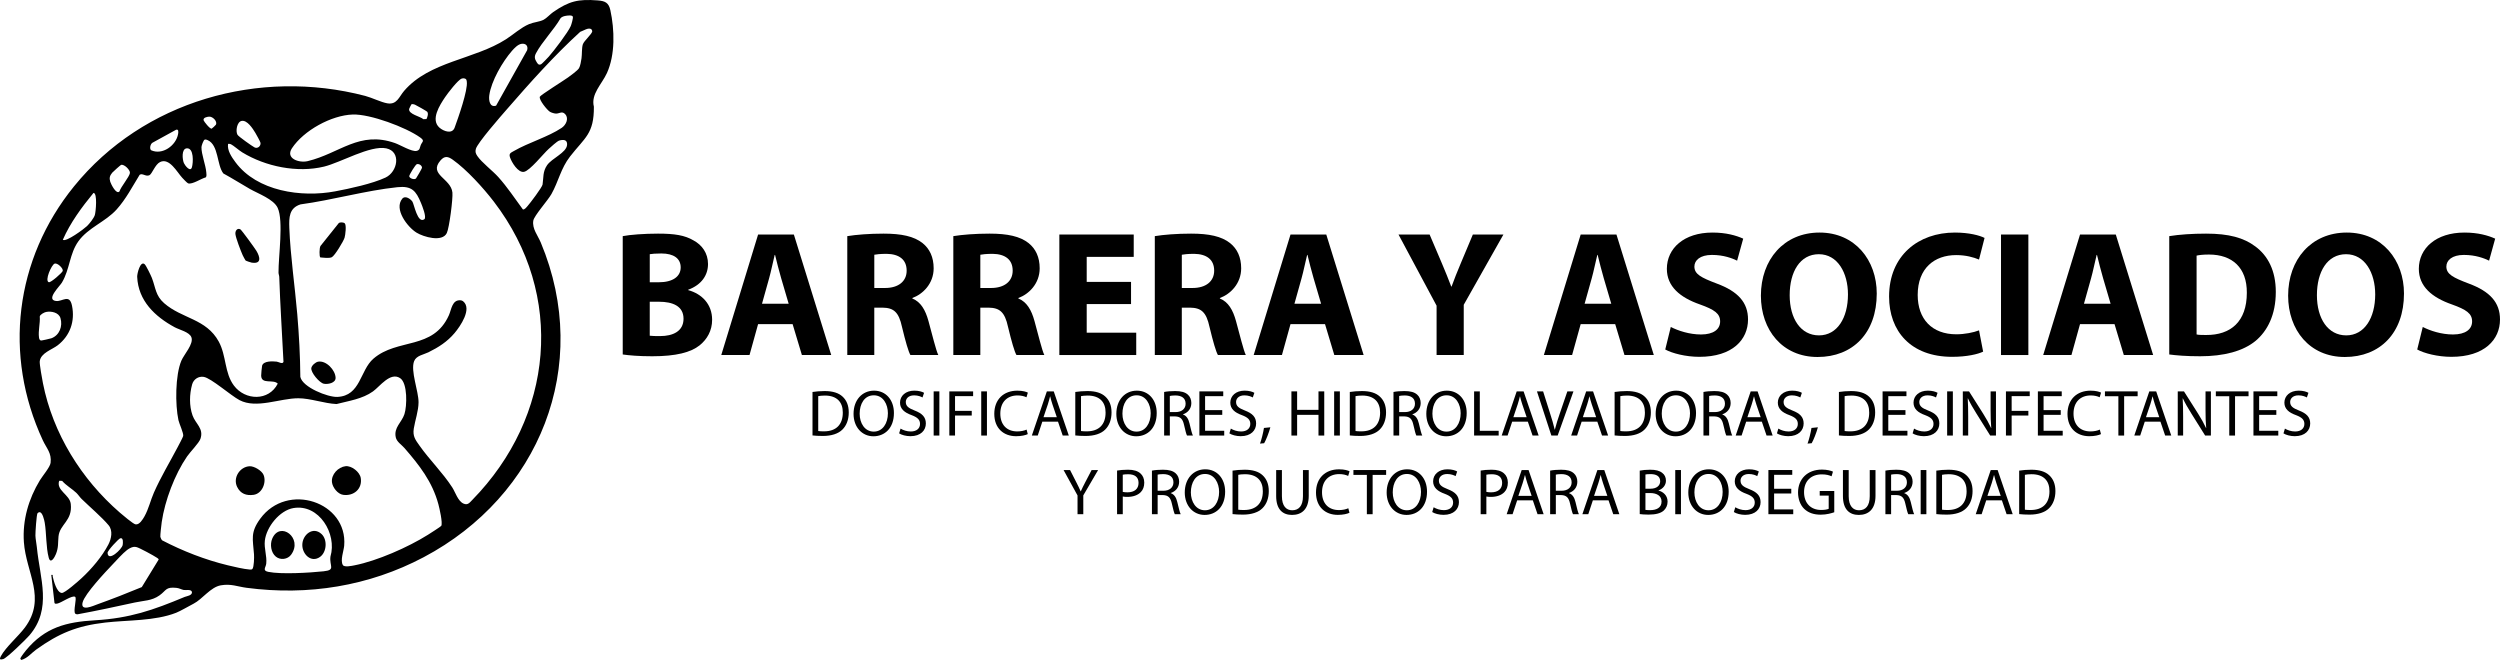
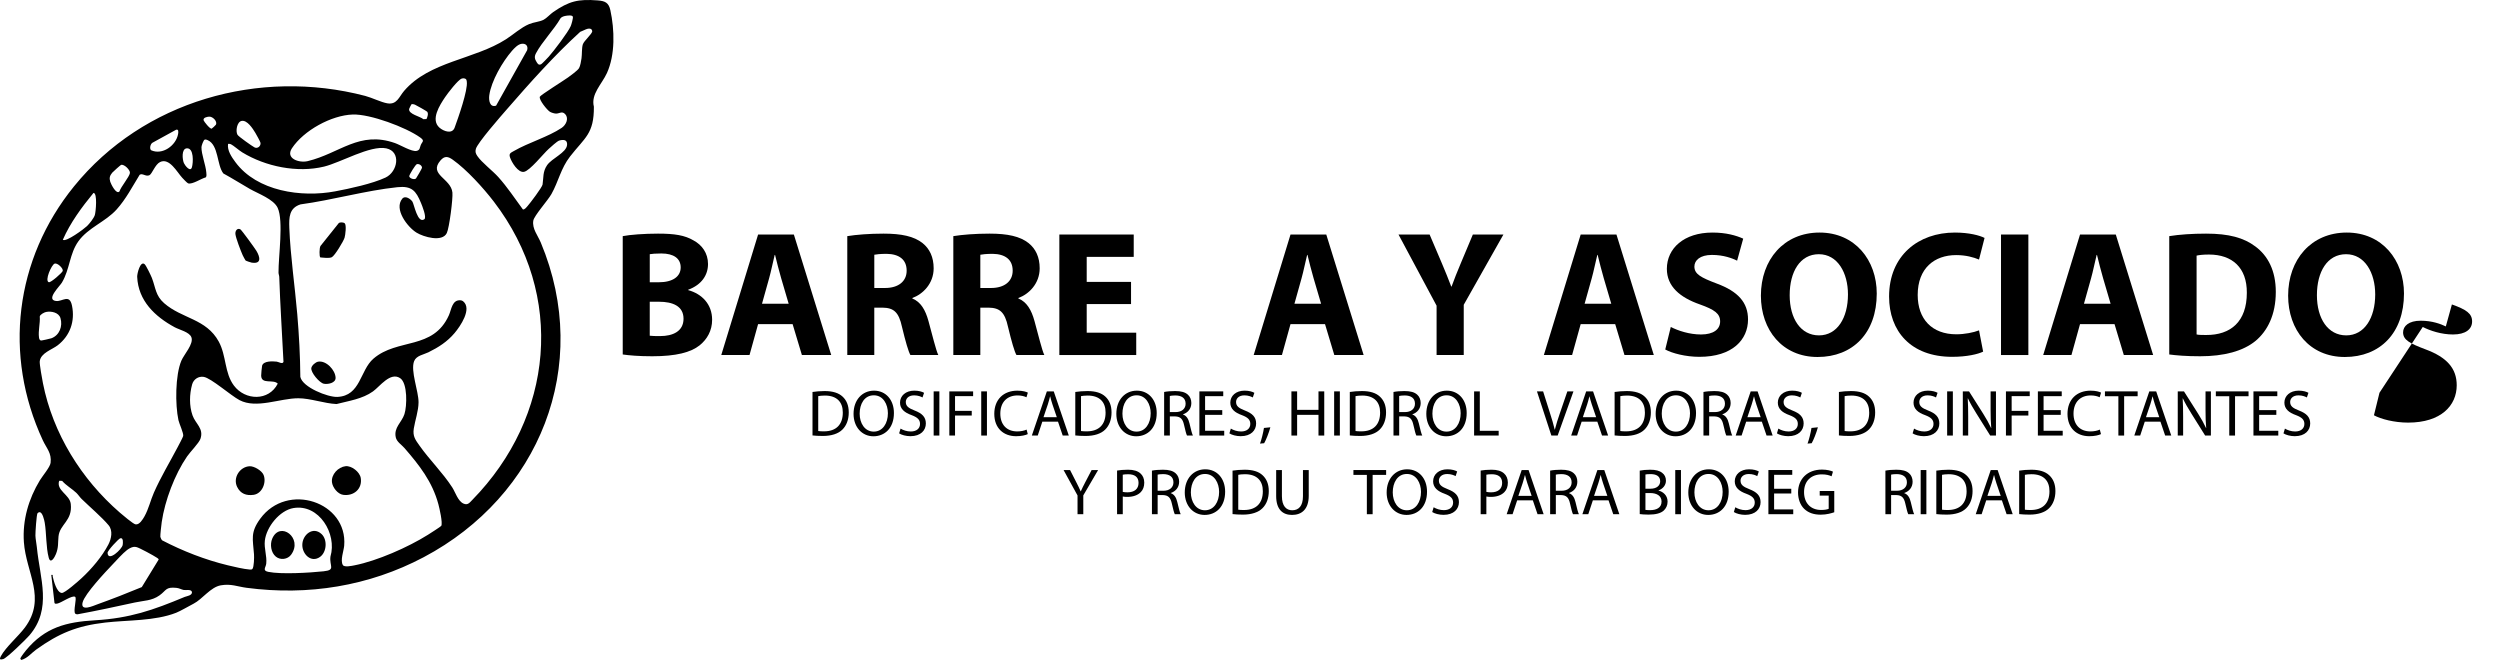
<svg xmlns="http://www.w3.org/2000/svg" id="Capa_2" viewBox="0 0 1783.31 470.77">
  <g id="Capa_1-2">
    <path d="M53.7,437.74c-1.69-1.76,1.33-10.99-.1-12-2.03-1.42-9.97,4.34-12.77,4.82-.7.12-1.49.31-1.96-.39l-2.29-20.07c1.54-.25.83.37,1.04,1.25.72,3,2.75,11.23,6.44,11.62,2.11.22,12.02-8.59,14.14-10.55,7.1-6.56,14.69-15.47,19.14-24.07,2.1-4.06,3.31-9.86.12-13.69-4.71-5.66-13.67-13.31-19.28-18.79-1.3-1.28-2.34-2.99-3.83-4.4-3.06-2.87-7.22-5.2-10.05-8.47l-2.09-.04c-2.28,6.95,7.51,9.79,8.27,16.49,1.38,12.08-7.87,14.43-8.74,23.15-.48,4.78.11,7.7-1.82,12.58-.92,2.32-3.84,7.53-5.16,2.61-2.01-7.5-1.56-17.27-2.85-24.92-.31-1.86-1.61-7.74-3.79-7.52-.54.08-1.03.32-1.36.75-.71.91-1.56,13.86-1.49,15.98.08,2.49.78,5.69,1.02,8.24,2.14,22.4,11.11,43.85-5.39,62.99-2.41,2.79-16.08,16.16-18.65,16.85s-2.72-.08-1.61-2.13c3.48-6.46,12.53-14.22,17.13-20.42,15.57-20.99.79-39.09-.73-60.9-1.09-15.67,3.36-30.87,11.41-44.12,1.83-3.01,7.27-9.41,7.64-12.42.85-7.03-2.82-10.25-5.54-16.09C2.26,253.2,10.65,184.88,52.79,132.95c49.44-60.94,132.13-84.31,207.69-64.55,4.8,1.26,11.35,4.54,15.79,5.3,6.9,1.18,8.37-4.65,11.99-8.86,18.16-21.15,50.07-22.31,72.72-36.86,5.28-3.39,10.48-8.25,16.47-10.8,3.17-1.35,7.39-1.58,10.31-3.07,2.09-1.06,4.74-4.05,6.85-5.5,11.31-7.77,17.71-9.41,31.82-8.31,5.17.41,7.78,1.57,8.96,6.99,3.03,13.94,3.52,31.68-2.43,44.77-3.6,7.93-11.62,15.1-9.33,24.05.14,19.42-6.45,21.99-16.99,35.51-6.6,8.47-8.26,17.85-13.3,26.82-2.53,4.5-12.36,15.43-12.93,18.96-.93,5.75,3.22,10.53,5.36,15.66,36.78,87.99-1.14,180.85-83.61,224.44-39.02,20.62-82.45,27.6-126.3,21.79-6.59-.87-11.03-3.04-18.35-1.77s-13.18,9.9-19.35,13.06c-3.44,1.76-9.39,5.29-12.52,6.52-15.33,6-34.39,5.11-50.64,6.99-20.05,2.32-33.01,7.64-49.17,19.26-3.63,2.61-6.04,6.07-10.58,7.41-.62-.57-1-.64-.53-1.55.63-1.22,2.91-4.21,3.88-5.38,13.59-16.3,28.55-20.15,49.16-21.37,24.86-1.48,41.21-7.15,64.05-16.69,1.23-.51,5.54-.99,5.07-3.53-.39-2.08-4.36-1.11-5.81-1.39-1.7-.32-3.14-1.29-5.18-1.51-7.9-.82-7.07,1.76-12.12,5.36-5.54,3.95-11.33,3.7-17.57,5.07-13.63,2.98-27.17,5.91-40.91,8.43-.51.03-1.22-.11-1.57-.48ZM403.92,11.24c-1.35.19-3.06.64-3.99,1.66-4.76,8.29-13.26,16.88-17.6,25.09-1.27,2.4-.99,4.06.51,6.38.83,1.28,1.43,2.26,3.18,1.44.58-.27,4.67-4.55,5.42-5.39,3.55-4,13.8-17.39,15.7-21.85.5-1.18,1.79-5.66,1.49-6.62-.42-1.35-3.6-.87-4.72-.71ZM421.93,21c-1.92-1.86-6.01,1.1-8.06,1.71-18.4,16.76-35.89,36.34-52.29,55.22-4.07,4.68-20.96,23.92-22.14,28.27-.58,2.13-.1,3.36,1.08,5.12,2.99,4.46,10.9,10.5,14.9,14.94,6.49,7.2,11.82,15.34,17.56,23.11,1.16.36,2.53-1.49,3.26-2.3,1.85-2.03,10.5-13.52,10.79-15.44.75-4.97.03-9.11,3.2-13.77,3.4-4.99,13.85-8.88,14.29-14.56.28-3.7-2.59-3.94-5.64-3.03-1.44.43-6.02,4.62-7.45,5.92-3.97,3.58-13.36,15.53-17.61,16.37s-8.85-6.82-10.02-10.33c-.95-2.83.6-3.27,2.86-4.57,10.26-5.94,24.23-9.94,33.98-16.44,3.01-2.01,5.34-6.55,2.63-9.68-2.29-2.65-4.2-.46-6.65-.52-1.21-.03-3.33-.67-4.38-1.32-1.94-1.2-7.89-8.48-7.17-10.69.38-1.16,17.62-11.92,20.18-13.81,1.89-1.39,6.72-4.83,7.8-6.61.89-1.48,1.5-5.15,1.76-6.98.42-2.9.11-7.21.91-9.88s6.77-7.52,6.74-9.52c-.1-.41-.21-.93-.51-1.23ZM372.01,31.26c-2.55.35-5.18,3.14-6.83,5.03-6.71,7.71-14.77,21.51-16.16,31.67-.49,3.56.32,8.9,4.85,7.41l22.16-39.57c.83-3.02-.9-4.98-4.01-4.55ZM332.38,56.47c-.69-.69-2.09-.7-2.98-.43-2.69.82-10.09,10.56-11.93,13.3-3.8,5.65-10.49,15.99-4.01,21.71,2.96,2.61,9.07,4.84,10.83.02,2.47-6.74,9.57-26.77,8.68-32.9-.08-.54-.21-1.33-.59-1.7ZM293.47,74.43c-.16.1-1.6,3.09-1.63,3.3-.55,3.74,7.89,5.26,10.17,7.3l2.22-.11c.68-1.48,1.54-3.81.51-5.21-.3-.41-7.97-4.76-8.81-5.08-.68-.25-1.87-.59-2.47-.21ZM251.61,81.69c-15.22.51-34.95,11.34-43.35,24.05-4.82,7.28,5,10.7,11.26,9.19,22.92-5.53,36.79-21.89,62.32-12.84,3.77,1.33,11.92,6.31,15.31,5.56,2.54-.56,2.2-2.38,2.99-4.21,1.12-2.57,3-2.92-.39-5.36-10.16-7.3-35.75-16.81-48.13-16.39ZM149.2,83.2c-1.34.09-4.49.64-3.96,2.61.23.86,4.49,6.29,5.75,5.96.31-.08,2.75-2.39,2.96-2.74,1.39-2.32-2.15-6-4.75-5.82ZM172.31,86.26c-3.3.7-4.39,7.29-2.9,9.88.72,1.24,10.4,8.1,12.11,8.98,2.31,1.19,4.64-1,4.31-3.23-.12-.81-3.03-6.04-3.7-7.15-1.8-2.99-5.85-9.32-9.83-8.48ZM107.73,107.13c8.04,3.81,17.93-3.35,19.31-11.57.23-1.34.47-3.6-1.44-3l-16.94,9.31c-1.39.96-2.13,4.06-.93,5.26ZM146.03,99.59c-.92.29-2.3,4.34-2.32,5.33-.11,5.09,3.04,12.76,3.45,18.08.08,1.1.42,2.71-.43,3.55-3.24.8-9.47,5.17-12.52,4.25-.7-.21-3.49-3.21-4.23-4-3.67-3.95-9.1-14.49-15.83-11.2-3.52,1.72-5.69,8.51-7.58,9.39-2.61,1.21-5.02-1.74-6.97-.29-5.18,8.41-9.78,17.34-16.43,24.73-7.96,8.84-20.18,12.87-27.24,22.66-6.37,8.84-6.07,19.86-11.73,29.42-1.65,2.78-11.72,12.3-4.23,13.2,4.6.56,9.65-5.4,11.41,3.47,2.19,10.99-1.35,21.22-10.22,28.12-3.98,3.09-12.13,5.47-12.81,11.41-.24,2.09,1.73,12.89,2.28,15.66,7.11,35.9,27.38,68.46,54.83,92.27,1.82,1.58,9.47,8.08,11.19,8.4,2.77.51,5.2-3.56,6.42-5.73,2.98-5.33,4.34-11.56,6.72-16.94,4.83-10.93,11.23-21.59,16.77-32.09.74-1.41,3.9-7.31,4.11-8.27.41-1.93-2.83-8.74-3.39-11.32-2.37-11.03-2.29-32.01,2.08-42.39,1.89-4.48,8.95-11.95,7.16-16.72-1.4-3.74-8.46-5.28-11.9-7.14-14.09-7.62-26.06-18.93-26.77-36.02-.09-2.18,2.26-11.75,5.36-8.92,1.05.96,4.48,8.07,5.14,9.78,2.7,7.01,2.52,12.55,8.74,18,12.67,11.11,30.01,10.99,38.96,27.41,5.49,10.08,4.01,22.31,10.81,31.36,8.04,10.71,24.89,11.22,31.27-1.4-3.27-3.36-11.67.82-11.84-5.71-.02-.93.47-6.42.67-7.09,1.02-3.54,7.52-3.18,10.4-2.89,1.32.13,4.22,2.08,4.85.14-.99-20.21-2.35-40.37-3.02-60.59-.03-.99-.52-1.98-.53-3.07-.11-11.28,3.71-36.92-.6-46.18-2.89-6.2-13.93-10.11-19.91-13.53-6.3-3.61-12.45-7.53-18.84-11-4.75-6.17-3.27-20.28-11.2-23.78-.67-.3-1.34-.57-2.1-.34ZM162.68,102.62c-.72,4.71,2.53,9.37,5.23,13.03,15.41,20.89,47.16,25.35,71.13,20.85,10.34-1.94,26.64-5.46,35.96-9.84,8.73-4.1,11.31-18.61.53-20.84-11.4-2.36-32.58,10.16-44.38,13.02-19.15,4.64-41.72-.03-58.33-10.15-2.32-1.42-6.34-4.97-8.09-5.8-.68-.32-1.32-.33-2.05-.27ZM133.16,105.82c-3.8.33-3.11,7.91-1.98,10.52.75,1.71,4.62,6.76,5.73,2.96.94-3.23,1.54-13.95-3.75-13.49ZM330.3,214.87c6.7,5.33-2.03,17.97-6.04,22.71-5.26,6.22-11.45,10.16-18.68,13.73-3.38,1.67-8.58,2.29-10.17,6.3-2.72,6.87,3.18,21.39,3.15,29.32-.03,6.28-2.43,12.76-3.39,18.76-.88,5.54,1.16,8.06,4.18,12.33,7.17,10.14,16.43,19.09,23.28,29.7,2.19,3.39,3.99,9.76,8.03,11.52,3.01,1.31,4.28-.62,6.22-2.6,58.09-59.31,66.58-145.99,15.38-212.82-7.5-9.78-19.29-22.77-29.28-29.88-3.38-2.41-5.83-2.9-8.76.5-8.78,10.14,7.49,12.77,8.5,22.9.43,4.32-2.2,25.18-4,28.9-3.25,6.73-16.63,2.76-21.57-.27-6.48-3.97-16.35-16.84-10.18-24.25,2.03-2.44,5.76.08,7.18,2.05,1.22,1.69,3.68,16.06,8.53,12.63,1.85-1.31-1.61-9.77-2.36-11.59-3.62-8.76-6.58-12.35-16.92-11.27-22.56,2.37-46.36,9.19-69.04,12.26-8.14,2.58-8.25,9.29-7.98,16.75.74,19.87,3.99,41.69,5.68,61.68,1.25,14.8,2.07,29.71,2.18,44.61,1.5,7.38,19.58,14.58,26.39,14.29,16.68-.72,16.08-18.93,25.74-27.27,17.2-14.84,42.62-5.96,53.86-31.03,1.84-4.11,2.24-11.16,8.36-10.61.62.06,1.2.25,1.7.64ZM297.37,117.1c-1.05.28-5.33,7.44-5.44,8.5-.14,1.46,3.5,2.93,4.81,1.71.32-.29,4.22-7.11,4.26-7.54.17-1.66-2.07-3.1-3.64-2.68ZM86.36,117.62c-.4.12-5.78,4.93-6.3,5.56-1.78,2.16-2.25,3.81-1.39,6.55.52,1.63,4.3,9.31,6.55,6.83.99-3.34,7.05-10.32,7.46-13.16.3-2.04-4.03-6.47-6.33-5.78ZM44.82,171.01c2.18,1.96,15.24-7.8,17.25-9.75,1.74-1.69,4.83-5.57,5.56-7.81s1.98-15.88-.94-15.84c-8.44,10.3-16.51,21.19-21.87,33.41ZM38.99,188.03c-2.22.73-7.34,12.35-4.15,13.29,1.39.41,9.59-6.81,9.91-8.05.48-1.86-3.76-5.9-5.76-5.24ZM32.84,222.54c-1.26.26-4.26,1.8-4.48,3.23.39,4.83-1.2,10.15-.55,14.92.12.92.36,1.96,1.41,2.22.37.09,6.71-1.34,7.46-1.62,5.81-2.18,8.15-8.65,6.45-14.36-1.2-4.04-6.55-5.16-10.3-4.39ZM180.05,405.86c1.18-1.48,1.29-8.36,1.14-10.41-.81-11.05-2.74-15.58,4.43-25.42,19.34-26.51,62.5-11.94,59.9,19.23-.3,3.65-2.97,10.49-.94,13.81,1.06,1.74,6.36.57,8.27.2,16.2-3.18,38.34-12.96,52.34-21.75,1.28-.8,9.27-5.89,9.56-6.39,1.19-1.98-1.3-12.7-2.04-15.44-4.33-16.08-13.56-27.82-24.2-40.09-2.07-2.39-5.52-4.42-6.21-7.68-1.5-7.03,4.24-10.53,6.19-16.49,1.85-5.64,2.37-22.11-3.08-25.7-7-4.61-14.46,5.97-19.35,9.47-7.53,5.39-17.17,6.74-25.98,9.01-8.83-.39-18.58-4.1-27.24-4.12-13.11-.03-29.89,7.69-41.96,1.35-6.27-3.29-20.28-15.76-25.58-16.61-3.76-.6-7.24,1.74-8.25,5.39-1.94,7.02-2.15,15.2.29,22.1,2.14,6.06,8.2,9.32,5.63,16.72-1.04,3-7.34,9.35-9.54,12.57-8.78,12.79-15.8,31.39-18.06,46.74-.24,1.65-1.15,9.51-.99,10.61.07.5.86,2.18,1.29,2.48,14.69,7.65,30.73,13.91,46.89,17.81,4.18,1.01,11.45,2.73,15.53,3.01.61.04,1.55.1,1.95-.41ZM209.37,362.4c-9.9,1.67-19.38,13.53-20.45,23.27-.63,5.7,1.59,10.84.99,16.42-.29,2.69-2.97,4.92,1.45,5.83,9.2,1.9,29.65.64,39.49-.4,8.82-.93,3.96-3.69,4.88-10.55,4.8-16.16-8.16-37.64-26.36-34.56ZM85.82,383.95c-1.17.31-9.17,8.81-9.09,10.42.31,6.76,10.29-2.65,10.78-5.63.24-1.46.57-5.39-1.69-4.78ZM95.13,390.15c-1.45.2-3.35,1.31-4.52,2.2-3.05,2.33-7.72,7.57-10.55,10.54-4.93,5.18-19.51,20.67-21.11,26.73-1.84,6.94,7.54,2.53,10.68,1.4,10.5-3.77,21.19-7.93,31.51-12.23l12.06-19.69c-.23-.64-.79-.92-1.3-1.27-1.93-1.35-12.69-7.22-14.56-7.58-.86-.17-1.3-.24-2.2-.12Z" />
    <path d="M175.15,185.79c-.21-.19-1.83-3.27-2.08-3.83-1.35-3.04-4.8-12.01-5.14-14.95-.26-2.25,1.18-4.54,3.48-3.46.87.41,10.35,13.51,11.45,15.32,2.72,4.49,3.85,9.62-3.34,8.47-.67-.11-4.01-1.22-4.37-1.55Z" />
    <path d="M245.92,159.31c1.32,1.31.44,8.24-.11,10.18-.72,2.52-7.09,13.04-9.15,14-1.89.88-5.98.33-8.15.15-.86-.6-.73-6.92.1-8.19l13.02-16.29c.93-.82,3.51-.62,4.28.15Z" />
    <path d="M226.88,258c5.78-1.07,12.35,5.98,12.51,11.5.11,3.72-5.51,4.81-8.4,4.23-3.12-.62-9.44-8.07-8.91-11.22.31-1.88,3.01-4.17,4.81-4.51Z" />
    <path d="M177.98,332.58c3.26-.18,8.78,3.13,10.03,6.18,2.22,5.38-1,13.37-7.12,14.22-5.21.72-9.35-.78-11.74-5.66-3.16-6.46,1.87-14.34,8.82-14.73Z" />
    <path d="M246.44,332.55c4.34-.51,10.21,4.11,10.9,8.42,1.24,7.71-4.95,13.06-12.53,12.01-3.92-.54-7.58-5.28-8.01-9-.64-5.5,4.38-10.8,9.65-11.43Z" />
    <path d="M196.8,397.08c-3.52-2.84-4.34-8.76-2.62-12.83,5.47-12.94,22.22-.51,13.49,11.42-2.47,3.38-7.59,4.06-10.87,1.41Z" />
    <path d="M229.4,380.97c4.25,3.98,3.71,12.85-1.11,16.28-6.31,4.48-12.65-1.87-12.65-8.49,0-7.26,7.59-13.57,13.76-7.79Z" />
    <path d="M444.22,168.44c5.1-1.02,15.43-1.79,25.12-1.79,11.86,0,19.13,1.15,25.38,4.85,5.99,3.19,10.33,9.05,10.33,16.83s-4.46,14.79-14.16,18.36v.25c9.82,2.68,17.09,10.08,17.09,21.17,0,7.78-3.57,13.9-8.93,18.24-6.25,4.97-16.71,7.78-33.8,7.78-9.56,0-16.71-.64-21.04-1.28v-84.43ZM463.48,201.35h6.38c10.2,0,15.69-4.21,15.69-10.59s-4.97-9.95-13.77-9.95c-4.21,0-6.63.25-8.29.51v20.02ZM463.48,239.48c1.91.25,4.21.25,7.52.25,8.8,0,16.58-3.32,16.58-12.37s-7.78-12.12-17.47-12.12h-6.63v24.23Z" />
    <path d="M540.77,231.19l-6.12,22.06h-20.15l26.27-85.96h25.51l26.65,85.96h-20.92l-6.63-22.06h-24.61ZM562.57,216.65l-5.36-18.24c-1.53-5.1-3.06-11.48-4.34-16.58h-.26c-1.28,5.1-2.55,11.61-3.95,16.58l-5.1,18.24h19Z" />
    <path d="M604.4,168.44c6.25-1.02,15.56-1.79,25.89-1.79,12.75,0,21.68,1.91,27.8,6.76,5.1,4.08,7.91,10.07,7.91,17.98,0,10.97-7.78,18.49-15.18,21.17v.38c5.99,2.42,9.31,8.16,11.48,16.07,2.68,9.69,5.36,20.92,7.01,24.23h-19.9c-1.4-2.42-3.44-9.44-5.99-20.02-2.3-10.71-5.99-13.65-13.9-13.77h-5.87v33.8h-19.26v-84.81ZM623.66,205.43h7.65c9.69,0,15.43-4.85,15.43-12.37,0-7.91-5.36-11.86-14.28-11.99-4.72,0-7.4.38-8.8.64v23.72Z" />
    <path d="M680.03,168.44c6.25-1.02,15.56-1.79,25.89-1.79,12.75,0,21.68,1.91,27.8,6.76,5.1,4.08,7.91,10.07,7.91,17.98,0,10.97-7.78,18.49-15.18,21.17v.38c5.99,2.42,9.31,8.16,11.48,16.07,2.68,9.69,5.36,20.92,7.01,24.23h-19.89c-1.4-2.42-3.44-9.44-5.99-20.02-2.3-10.71-5.99-13.65-13.9-13.77h-5.87v33.8h-19.26v-84.81ZM699.29,205.43h7.65c9.69,0,15.43-4.85,15.43-12.37,0-7.91-5.36-11.86-14.28-11.99-4.72,0-7.4.38-8.8.64v23.72Z" />
    <path d="M806.8,216.9h-31.63v20.41h35.33v15.94h-54.84v-85.96h53.05v15.94h-33.54v17.85h31.63v15.81Z" />
-     <path d="M823.76,168.44c6.25-1.02,15.56-1.79,25.89-1.79,12.75,0,21.68,1.91,27.8,6.76,5.1,4.08,7.91,10.07,7.91,17.98,0,10.97-7.78,18.49-15.18,21.17v.38c5.99,2.42,9.31,8.16,11.48,16.07,2.68,9.69,5.36,20.92,7.01,24.23h-19.9c-1.4-2.42-3.44-9.44-5.99-20.02-2.3-10.71-5.99-13.65-13.9-13.77h-5.87v33.8h-19.26v-84.81ZM843.02,205.43h7.65c9.69,0,15.43-4.85,15.43-12.37,0-7.91-5.36-11.86-14.28-11.99-4.72,0-7.4.38-8.8.64v23.72Z" />
    <path d="M920.55,231.19l-6.12,22.06h-20.15l26.27-85.96h25.51l26.65,85.96h-20.92l-6.63-22.06h-24.61ZM942.36,216.65l-5.36-18.24c-1.53-5.1-3.06-11.48-4.34-16.58h-.25c-1.28,5.1-2.55,11.61-3.95,16.58l-5.1,18.24h19Z" />
    <path d="M1024.75,253.25v-35.2l-27.17-50.76h22.19l8.8,20.66c2.68,6.25,4.46,10.84,6.63,16.45h.25c1.91-5.36,3.95-10.33,6.5-16.45l8.67-20.66h21.81l-28.31,50.12v35.84h-19.38Z" />
    <path d="M1127.54,231.19l-6.12,22.06h-20.15l26.27-85.96h25.51l26.65,85.96h-20.92l-6.63-22.06h-24.61ZM1149.35,216.65l-5.36-18.24c-1.53-5.1-3.06-11.48-4.34-16.58h-.25c-1.28,5.1-2.55,11.61-3.95,16.58l-5.1,18.24h19Z" />
    <path d="M1191.81,233.23c5.23,2.68,13.26,5.36,21.55,5.36,8.93,0,13.65-3.7,13.65-9.31s-4.08-8.42-14.41-12.12c-14.28-4.97-23.59-12.88-23.59-25.38,0-14.67,12.24-25.89,32.52-25.89,9.69,0,16.83,2.04,21.94,4.34l-4.34,15.69c-3.44-1.66-9.56-4.08-17.98-4.08s-12.5,3.83-12.5,8.29c0,5.48,4.85,7.91,15.94,12.12,15.18,5.61,22.32,13.52,22.32,25.63,0,14.41-11.1,26.65-34.69,26.65-9.82,0-19.51-2.55-24.36-5.23l3.95-16.07Z" />
    <path d="M1338.73,209.38c0,28.18-17.09,45.27-42.21,45.27s-40.43-19.26-40.43-43.74c0-25.76,16.45-45.02,41.83-45.02s40.81,19.77,40.81,43.49ZM1276.62,210.53c0,16.83,7.91,28.7,20.92,28.7s20.66-12.5,20.66-29.21c0-15.43-7.4-28.69-20.79-28.69s-20.79,12.5-20.79,29.21Z" />
    <path d="M1414.61,250.83c-3.57,1.79-11.61,3.7-22.06,3.7-29.71,0-45.02-18.49-45.02-42.98,0-29.33,20.92-45.66,46.93-45.66,10.08,0,17.73,2.04,21.17,3.83l-3.95,15.43c-3.95-1.66-9.44-3.19-16.32-3.19-15.43,0-27.42,9.31-27.42,28.44,0,17.22,10.2,28.06,27.55,28.06,5.87,0,12.37-1.28,16.2-2.81l2.93,15.18Z" />
    <path d="M1446.88,167.29v85.96h-19.51v-85.96h19.51Z" />
    <path d="M1483.73,231.19l-6.12,22.06h-20.15l26.27-85.96h25.51l26.65,85.96h-20.92l-6.63-22.06h-24.61ZM1505.54,216.65l-5.36-18.24c-1.53-5.1-3.06-11.48-4.34-16.58h-.25c-1.28,5.1-2.55,11.61-3.95,16.58l-5.1,18.24h19Z" />
    <path d="M1547.37,168.44c7.14-1.15,16.45-1.79,26.27-1.79,16.32,0,26.91,2.93,35.2,9.18,8.93,6.63,14.54,17.22,14.54,32.39,0,16.45-5.99,27.8-14.28,34.82-9.06,7.52-22.83,11.09-39.66,11.09-10.08,0-17.22-.64-22.06-1.28v-84.43ZM1566.88,238.58c1.66.38,4.34.38,6.76.38,17.6.13,29.08-9.56,29.08-30.1.13-17.85-10.33-27.29-27.04-27.29-4.34,0-7.14.38-8.8.77v56.24Z" />
    <path d="M1714.82,209.38c0,28.18-17.09,45.27-42.21,45.27s-40.43-19.26-40.43-43.74c0-25.76,16.45-45.02,41.83-45.02s40.81,19.77,40.81,43.49ZM1652.71,210.53c0,16.83,7.91,28.7,20.92,28.7s20.66-12.5,20.66-29.21c0-15.43-7.4-28.69-20.79-28.69s-20.79,12.5-20.79,29.21Z" />
-     <path d="M1728.21,233.23c5.23,2.68,13.26,5.36,21.55,5.36,8.93,0,13.65-3.7,13.65-9.31s-4.08-8.42-14.41-12.12c-14.28-4.97-23.59-12.88-23.59-25.38,0-14.67,12.24-25.89,32.52-25.89,9.69,0,16.83,2.04,21.94,4.34l-4.34,15.69c-3.44-1.66-9.56-4.08-17.98-4.08s-12.5,3.83-12.5,8.29c0,5.48,4.85,7.91,15.94,12.12,15.18,5.61,22.32,13.52,22.32,25.63,0,14.41-11.1,26.65-34.69,26.65-9.82,0-19.51-2.55-24.36-5.23l3.95-16.07Z" />
+     <path d="M1728.21,233.23c5.23,2.68,13.26,5.36,21.55,5.36,8.93,0,13.65-3.7,13.65-9.31s-4.08-8.42-14.41-12.12l-4.34,15.69c-3.44-1.66-9.56-4.08-17.98-4.08s-12.5,3.83-12.5,8.29c0,5.48,4.85,7.91,15.94,12.12,15.18,5.61,22.32,13.52,22.32,25.63,0,14.41-11.1,26.65-34.69,26.65-9.82,0-19.51-2.55-24.36-5.23l3.95-16.07Z" />
    <path d="M579.59,279.6c2.48-.37,5.42-.65,8.65-.65,5.84,0,10,1.36,12.76,3.93,2.81,2.57,4.44,6.22,4.44,11.31s-1.59,9.35-4.54,12.25c-2.95,2.95-7.81,4.54-13.93,4.54-2.9,0-5.33-.14-7.39-.37v-31ZM583.66,307.46c1.03.19,2.53.23,4.11.23,8.7,0,13.42-4.86,13.42-13.37.05-7.43-4.16-12.16-12.76-12.16-2.1,0-3.69.19-4.77.42v24.87Z" />
    <path d="M637.66,294.61c0,10.85-6.59,16.6-14.63,16.6s-14.17-6.45-14.17-15.99c0-10,6.22-16.55,14.63-16.55s14.17,6.59,14.17,15.94ZM613.21,295.12c0,6.73,3.65,12.76,10.05,12.76s10.1-5.94,10.1-13.09c0-6.26-3.27-12.81-10.05-12.81s-10.1,6.22-10.1,13.14Z" />
    <path d="M642.39,305.73c1.82,1.12,4.49,2.06,7.29,2.06,4.16,0,6.59-2.2,6.59-5.38,0-2.95-1.68-4.63-5.94-6.26-5.14-1.82-8.32-4.49-8.32-8.93,0-4.91,4.07-8.56,10.19-8.56,3.23,0,5.56.75,6.97,1.54l-1.12,3.32c-1.03-.56-3.13-1.5-5.98-1.5-4.3,0-5.94,2.57-5.94,4.72,0,2.95,1.92,4.39,6.27,6.08,5.33,2.06,8.04,4.63,8.04,9.26,0,4.86-3.6,9.07-11.03,9.07-3.04,0-6.36-.89-8.04-2.01l1.03-3.41Z" />
    <path d="M670.07,279.18v31.51h-4.07v-31.51h4.07Z" />
    <path d="M677.18,279.18h16.97v3.41h-12.9v10.47h11.92v3.37h-11.92v14.26h-4.07v-31.51Z" />
    <path d="M704.01,279.18v31.51h-4.07v-31.51h4.07Z" />
    <path d="M733.14,309.66c-1.5.75-4.49,1.5-8.32,1.5-8.88,0-15.57-5.61-15.57-15.94s6.69-16.55,16.46-16.55c3.93,0,6.41.84,7.48,1.4l-.98,3.32c-1.54-.75-3.74-1.31-6.36-1.31-7.39,0-12.3,4.72-12.3,13,0,7.71,4.44,12.67,12.11,12.67,2.48,0,5-.51,6.64-1.31l.84,3.23Z" />
    <path d="M743.52,300.78l-3.27,9.91h-4.21l10.71-31.51h4.91l10.75,31.51h-4.35l-3.37-9.91h-11.17ZM753.85,297.6l-3.09-9.07c-.7-2.06-1.17-3.93-1.64-5.75h-.09c-.47,1.87-.98,3.79-1.59,5.7l-3.09,9.12h9.49Z" />
    <path d="M767.04,279.6c2.48-.37,5.42-.65,8.65-.65,5.84,0,10,1.36,12.76,3.93,2.81,2.57,4.44,6.22,4.44,11.31s-1.59,9.35-4.54,12.25c-2.95,2.95-7.81,4.54-13.93,4.54-2.9,0-5.33-.14-7.39-.37v-31ZM771.11,307.46c1.03.19,2.53.23,4.11.23,8.7,0,13.42-4.86,13.42-13.37.05-7.43-4.16-12.16-12.76-12.16-2.1,0-3.69.19-4.77.42v24.87Z" />
    <path d="M825.11,294.61c0,10.85-6.59,16.6-14.63,16.6s-14.17-6.45-14.17-15.99c0-10,6.22-16.55,14.63-16.55s14.17,6.59,14.17,15.94ZM800.66,295.12c0,6.73,3.65,12.76,10.05,12.76s10.1-5.94,10.1-13.09c0-6.26-3.27-12.81-10.05-12.81s-10.1,6.22-10.1,13.14Z" />
    <path d="M830.4,279.6c2.06-.42,5-.65,7.81-.65,4.35,0,7.15.79,9.12,2.57,1.59,1.4,2.48,3.55,2.48,5.98,0,4.16-2.62,6.92-5.94,8.04v.14c2.43.84,3.88,3.09,4.63,6.36,1.03,4.39,1.78,7.43,2.43,8.65h-4.21c-.51-.89-1.22-3.6-2.1-7.53-.94-4.35-2.62-5.98-6.31-6.12h-3.83v13.65h-4.07v-31.09ZM834.46,293.95h4.16c4.35,0,7.11-2.38,7.11-5.98,0-4.07-2.95-5.84-7.25-5.89-1.96,0-3.37.19-4.02.38v11.5Z" />
    <path d="M871.87,295.92h-12.25v11.36h13.65v3.41h-17.72v-31.51h17.02v3.41h-12.95v9.96h12.25v3.37Z" />
    <path d="M877.99,305.73c1.82,1.12,4.49,2.06,7.29,2.06,4.16,0,6.59-2.2,6.59-5.38,0-2.95-1.68-4.63-5.94-6.26-5.14-1.82-8.32-4.49-8.32-8.93,0-4.91,4.07-8.56,10.19-8.56,3.23,0,5.56.75,6.97,1.54l-1.12,3.32c-1.03-.56-3.13-1.5-5.99-1.5-4.3,0-5.94,2.57-5.94,4.72,0,2.95,1.92,4.39,6.27,6.08,5.33,2.06,8.04,4.63,8.04,9.26,0,4.86-3.6,9.07-11.03,9.07-3.04,0-6.36-.89-8.04-2.01l1.03-3.41Z" />
    <path d="M898.8,316.44c1.03-2.76,2.29-7.76,2.81-11.17l4.58-.47c-1.08,3.97-3.13,9.16-4.44,11.36l-2.95.28Z" />
    <path d="M925.27,279.18v13.18h15.24v-13.18h4.11v31.51h-4.11v-14.77h-15.24v14.77h-4.07v-31.51h4.07Z" />
    <path d="M955.75,279.18v31.51h-4.07v-31.51h4.07Z" />
    <path d="M962.86,279.6c2.48-.37,5.42-.65,8.65-.65,5.84,0,10.01,1.36,12.76,3.93,2.81,2.57,4.44,6.22,4.44,11.31s-1.59,9.35-4.54,12.25c-2.95,2.95-7.81,4.54-13.93,4.54-2.9,0-5.33-.14-7.39-.37v-31ZM966.93,307.46c1.03.19,2.52.23,4.11.23,8.7,0,13.42-4.86,13.42-13.37.05-7.43-4.16-12.16-12.76-12.16-2.1,0-3.69.19-4.77.42v24.87Z" />
    <path d="M994,279.6c2.06-.42,5-.65,7.81-.65,4.35,0,7.15.79,9.12,2.57,1.59,1.4,2.48,3.55,2.48,5.98,0,4.16-2.62,6.92-5.94,8.04v.14c2.43.84,3.88,3.09,4.63,6.36,1.03,4.39,1.78,7.43,2.43,8.65h-4.21c-.51-.89-1.22-3.6-2.1-7.53-.93-4.35-2.62-5.98-6.31-6.12h-3.83v13.65h-4.07v-31.09ZM998.06,293.95h4.16c4.35,0,7.11-2.38,7.11-5.98,0-4.07-2.95-5.84-7.25-5.89-1.96,0-3.37.19-4.02.38v11.5Z" />
    <path d="M1046.22,294.61c0,10.85-6.59,16.6-14.63,16.6s-14.17-6.45-14.17-15.99c0-10,6.22-16.55,14.63-16.55s14.17,6.59,14.17,15.94ZM1021.77,295.12c0,6.73,3.65,12.76,10.05,12.76s10.1-5.94,10.1-13.09c0-6.26-3.27-12.81-10.05-12.81s-10.1,6.22-10.1,13.14Z" />
    <path d="M1051.51,279.18h4.07v28.1h13.46v3.41h-17.53v-31.51Z" />
-     <path d="M1078.67,300.78l-3.27,9.91h-4.21l10.71-31.51h4.91l10.75,31.51h-4.35l-3.37-9.91h-11.17ZM1089,297.6l-3.09-9.07c-.7-2.06-1.17-3.93-1.64-5.75h-.09c-.47,1.87-.98,3.79-1.59,5.7l-3.08,9.12h9.49Z" />
    <path d="M1106.63,310.69l-10.29-31.51h4.4l4.91,15.52c1.36,4.25,2.52,8.09,3.37,11.78h.09c.89-3.65,2.2-7.62,3.6-11.73l5.33-15.57h4.35l-11.27,31.51h-4.49Z" />
    <path d="M1128.23,300.78l-3.27,9.91h-4.21l10.71-31.51h4.91l10.75,31.51h-4.35l-3.37-9.91h-11.17ZM1138.57,297.6l-3.09-9.07c-.7-2.06-1.17-3.93-1.64-5.75h-.09c-.47,1.87-.98,3.79-1.59,5.7l-3.08,9.12h9.49Z" />
    <path d="M1151.75,279.6c2.48-.37,5.42-.65,8.65-.65,5.84,0,10.01,1.36,12.76,3.93,2.81,2.57,4.44,6.22,4.44,11.31s-1.59,9.35-4.54,12.25c-2.95,2.95-7.81,4.54-13.93,4.54-2.9,0-5.33-.14-7.39-.37v-31ZM1155.82,307.46c1.03.19,2.52.23,4.11.23,8.7,0,13.42-4.86,13.42-13.37.05-7.43-4.16-12.16-12.76-12.16-2.1,0-3.69.19-4.77.42v24.87Z" />
    <path d="M1209.82,294.61c0,10.85-6.59,16.6-14.63,16.6s-14.17-6.45-14.17-15.99c0-10,6.22-16.55,14.63-16.55s14.17,6.59,14.17,15.94ZM1185.37,295.12c0,6.73,3.65,12.76,10.05,12.76s10.1-5.94,10.1-13.09c0-6.26-3.27-12.81-10.05-12.81s-10.1,6.22-10.1,13.14Z" />
    <path d="M1215.11,279.6c2.06-.42,5-.65,7.81-.65,4.35,0,7.15.79,9.12,2.57,1.59,1.4,2.48,3.55,2.48,5.98,0,4.16-2.62,6.92-5.94,8.04v.14c2.43.84,3.88,3.09,4.63,6.36,1.03,4.39,1.78,7.43,2.43,8.65h-4.21c-.51-.89-1.22-3.6-2.1-7.53-.94-4.35-2.62-5.98-6.31-6.12h-3.83v13.65h-4.07v-31.09ZM1219.18,293.95h4.16c4.35,0,7.11-2.38,7.11-5.98,0-4.07-2.95-5.84-7.25-5.89-1.96,0-3.37.19-4.02.38v11.5Z" />
    <path d="M1245.59,300.78l-3.27,9.91h-4.21l10.71-31.51h4.91l10.75,31.51h-4.35l-3.37-9.91h-11.17ZM1255.93,297.6l-3.08-9.07c-.7-2.06-1.17-3.93-1.64-5.75h-.09c-.47,1.87-.98,3.79-1.59,5.7l-3.08,9.12h9.49Z" />
    <path d="M1268.55,305.73c1.82,1.12,4.49,2.06,7.29,2.06,4.16,0,6.59-2.2,6.59-5.38,0-2.95-1.68-4.63-5.94-6.26-5.14-1.82-8.32-4.49-8.32-8.93,0-4.91,4.07-8.56,10.19-8.56,3.23,0,5.56.75,6.97,1.54l-1.12,3.32c-1.03-.56-3.13-1.5-5.98-1.5-4.3,0-5.94,2.57-5.94,4.72,0,2.95,1.92,4.39,6.26,6.08,5.33,2.06,8.04,4.63,8.04,9.26,0,4.86-3.6,9.07-11.03,9.07-3.04,0-6.36-.89-8.04-2.01l1.03-3.41Z" />
    <path d="M1289.36,316.44c1.03-2.76,2.29-7.76,2.81-11.17l4.58-.47c-1.08,3.97-3.13,9.16-4.44,11.36l-2.95.28Z" />
    <path d="M1311.75,279.6c2.48-.37,5.42-.65,8.65-.65,5.84,0,10.01,1.36,12.76,3.93,2.81,2.57,4.44,6.22,4.44,11.31s-1.59,9.35-4.54,12.25c-2.95,2.95-7.81,4.54-13.93,4.54-2.9,0-5.33-.14-7.39-.37v-31ZM1315.82,307.46c1.03.19,2.52.23,4.11.23,8.7,0,13.42-4.86,13.42-13.37.05-7.43-4.16-12.16-12.76-12.16-2.1,0-3.69.19-4.77.42v24.87Z" />
-     <path d="M1359.21,295.92h-12.25v11.36h13.65v3.41h-17.72v-31.51h17.02v3.41h-12.95v9.96h12.25v3.37Z" />
    <path d="M1365.34,305.73c1.82,1.12,4.49,2.06,7.29,2.06,4.16,0,6.59-2.2,6.59-5.38,0-2.95-1.68-4.63-5.94-6.26-5.14-1.82-8.32-4.49-8.32-8.93,0-4.91,4.07-8.56,10.19-8.56,3.23,0,5.56.75,6.97,1.54l-1.12,3.32c-1.03-.56-3.13-1.5-5.98-1.5-4.3,0-5.94,2.57-5.94,4.72,0,2.95,1.92,4.39,6.26,6.08,5.33,2.06,8.04,4.63,8.04,9.26,0,4.86-3.6,9.07-11.03,9.07-3.04,0-6.36-.89-8.04-2.01l1.03-3.41Z" />
    <path d="M1393.02,279.18v31.51h-4.07v-31.51h4.07Z" />
    <path d="M1400.12,310.69v-31.51h4.44l10.1,15.94c2.34,3.69,4.16,7.01,5.66,10.24l.09-.05c-.37-4.21-.47-8.04-.47-12.95v-13.18h3.83v31.51h-4.11l-10-15.99c-2.2-3.51-4.3-7.11-5.89-10.52l-.14.05c.23,3.97.33,7.76.33,13v13.46h-3.83Z" />
    <path d="M1430.89,279.18h16.97v3.41h-12.9v10.47h11.92v3.37h-11.92v14.26h-4.07v-31.51Z" />
    <path d="M1469.98,295.92h-12.25v11.36h13.65v3.41h-17.72v-31.51h17.02v3.41h-12.95v9.96h12.25v3.37Z" />
    <path d="M1498.68,309.66c-1.5.75-4.49,1.5-8.32,1.5-8.88,0-15.57-5.61-15.57-15.94s6.69-16.55,16.46-16.55c3.93,0,6.41.84,7.48,1.4l-.98,3.32c-1.54-.75-3.74-1.31-6.36-1.31-7.39,0-12.3,4.72-12.3,13,0,7.71,4.44,12.67,12.11,12.67,2.48,0,5-.51,6.64-1.31l.84,3.23Z" />
    <path d="M1511.08,282.64h-9.58v-3.46h23.33v3.46h-9.63v28.05h-4.11v-28.05Z" />
    <path d="M1529.92,300.78l-3.27,9.91h-4.21l10.71-31.51h4.91l10.75,31.51h-4.35l-3.37-9.91h-11.17ZM1540.25,297.6l-3.08-9.07c-.7-2.06-1.17-3.93-1.64-5.75h-.09c-.47,1.87-.98,3.79-1.59,5.7l-3.08,9.12h9.49Z" />
    <path d="M1553.44,310.69v-31.51h4.44l10.1,15.94c2.34,3.69,4.16,7.01,5.66,10.24l.09-.05c-.37-4.21-.47-8.04-.47-12.95v-13.18h3.83v31.51h-4.11l-10-15.99c-2.2-3.51-4.3-7.11-5.89-10.52l-.14.05c.23,3.97.33,7.76.33,13v13.46h-3.83Z" />
    <path d="M1590.19,282.64h-9.58v-3.46h23.33v3.46h-9.63v28.05h-4.12v-28.05Z" />
    <path d="M1623.76,295.92h-12.25v11.36h13.65v3.41h-17.72v-31.51h17.02v3.41h-12.95v9.96h12.25v3.37Z" />
    <path d="M1629.89,305.73c1.82,1.12,4.49,2.06,7.29,2.06,4.16,0,6.59-2.2,6.59-5.38,0-2.95-1.68-4.63-5.94-6.26-5.14-1.82-8.32-4.49-8.32-8.93,0-4.91,4.07-8.56,10.19-8.56,3.23,0,5.56.75,6.97,1.54l-1.12,3.32c-1.03-.56-3.13-1.5-5.98-1.5-4.3,0-5.94,2.57-5.94,4.72,0,2.95,1.92,4.39,6.26,6.08,5.33,2.06,8.04,4.63,8.04,9.26,0,4.86-3.6,9.07-11.03,9.07-3.04,0-6.36-.89-8.04-2.01l1.03-3.41Z" />
    <path d="M768.63,366.8v-13.37l-9.96-18.14h4.63l4.44,8.7c1.22,2.38,2.15,4.3,3.13,6.5h.09c.89-2.06,1.96-4.11,3.18-6.5l4.54-8.7h4.63l-10.57,18.09v13.42h-4.11Z" />
    <path d="M796.82,335.66c1.96-.33,4.54-.61,7.81-.61,4.02,0,6.97.93,8.84,2.62,1.73,1.5,2.76,3.79,2.76,6.59s-.84,5.1-2.43,6.73c-2.15,2.29-5.66,3.46-9.63,3.46-1.22,0-2.34-.05-3.27-.28v12.62h-4.07v-31.14ZM800.89,350.86c.89.23,2.01.33,3.37.33,4.91,0,7.9-2.38,7.9-6.73s-2.95-6.17-7.43-6.17c-1.78,0-3.13.14-3.83.33v12.25Z" />
    <path d="M821.7,335.71c2.06-.42,5-.65,7.81-.65,4.35,0,7.15.79,9.12,2.57,1.59,1.4,2.48,3.55,2.48,5.98,0,4.16-2.62,6.92-5.94,8.04v.14c2.43.84,3.88,3.09,4.63,6.36,1.03,4.39,1.78,7.43,2.43,8.65h-4.21c-.51-.89-1.22-3.6-2.1-7.53-.93-4.35-2.62-5.98-6.31-6.12h-3.83v13.65h-4.07v-31.09ZM825.77,350.06h4.16c4.35,0,7.11-2.38,7.11-5.98,0-4.07-2.95-5.84-7.25-5.89-1.96,0-3.37.19-4.02.37v11.5Z" />
    <path d="M873.92,350.71c0,10.85-6.59,16.6-14.63,16.6s-14.17-6.45-14.17-15.99c0-10,6.22-16.55,14.63-16.55s14.17,6.59,14.17,15.94ZM849.47,351.23c0,6.73,3.65,12.76,10.05,12.76s10.1-5.94,10.1-13.09c0-6.27-3.27-12.81-10.05-12.81s-10.1,6.22-10.1,13.14Z" />
    <path d="M879.21,335.71c2.48-.37,5.42-.65,8.65-.65,5.84,0,10,1.36,12.76,3.93,2.8,2.57,4.44,6.22,4.44,11.31s-1.59,9.35-4.54,12.25c-2.95,2.95-7.81,4.54-13.93,4.54-2.9,0-5.33-.14-7.39-.37v-31ZM883.28,363.57c1.03.19,2.52.23,4.11.23,8.7,0,13.42-4.86,13.42-13.37.05-7.43-4.16-12.16-12.76-12.16-2.1,0-3.69.19-4.77.42v24.87Z" />
    <path d="M914.42,335.29v18.65c0,7.06,3.13,10.05,7.34,10.05,4.67,0,7.67-3.08,7.67-10.05v-18.65h4.12v18.37c0,9.68-5.1,13.65-11.92,13.65-6.45,0-11.31-3.69-11.31-13.46v-18.56h4.11Z" />
-     <path d="M962.62,365.77c-1.5.75-4.49,1.5-8.32,1.5-8.88,0-15.57-5.61-15.57-15.94s6.69-16.55,16.46-16.55c3.93,0,6.4.84,7.48,1.4l-.98,3.32c-1.54-.75-3.74-1.31-6.36-1.31-7.39,0-12.3,4.72-12.3,13,0,7.71,4.44,12.67,12.11,12.67,2.48,0,5-.51,6.64-1.31l.84,3.23Z" />
    <path d="M975.01,338.75h-9.58v-3.46h23.33v3.46h-9.63v28.05h-4.12v-28.05Z" />
    <path d="M1017.93,350.71c0,10.85-6.59,16.6-14.63,16.6s-14.17-6.45-14.17-15.99c0-10,6.22-16.55,14.63-16.55s14.17,6.59,14.17,15.94ZM993.48,351.23c0,6.73,3.65,12.76,10.05,12.76s10.1-5.94,10.1-13.09c0-6.27-3.27-12.81-10.05-12.81s-10.1,6.22-10.1,13.14Z" />
    <path d="M1022.66,361.84c1.82,1.12,4.49,2.06,7.29,2.06,4.16,0,6.59-2.2,6.59-5.38,0-2.95-1.68-4.63-5.94-6.26-5.14-1.82-8.32-4.49-8.32-8.93,0-4.91,4.07-8.56,10.19-8.56,3.23,0,5.56.75,6.97,1.54l-1.12,3.32c-1.03-.56-3.13-1.5-5.98-1.5-4.3,0-5.94,2.57-5.94,4.72,0,2.95,1.92,4.39,6.26,6.08,5.33,2.06,8.04,4.63,8.04,9.26,0,4.86-3.6,9.07-11.03,9.07-3.04,0-6.36-.89-8.04-2.01l1.03-3.41Z" />
    <path d="M1056.18,335.66c1.96-.33,4.54-.61,7.81-.61,4.02,0,6.97.93,8.84,2.62,1.73,1.5,2.76,3.79,2.76,6.59s-.84,5.1-2.43,6.73c-2.15,2.29-5.66,3.46-9.63,3.46-1.22,0-2.34-.05-3.27-.28v12.62h-4.07v-31.14ZM1060.25,350.86c.89.23,2.01.33,3.37.33,4.91,0,7.9-2.38,7.9-6.73s-2.95-6.17-7.43-6.17c-1.78,0-3.13.14-3.83.33v12.25Z" />
    <path d="M1082.23,356.89l-3.27,9.91h-4.21l10.71-31.51h4.91l10.75,31.51h-4.35l-3.37-9.91h-11.17ZM1092.56,353.71l-3.08-9.07c-.7-2.06-1.17-3.93-1.64-5.75h-.09c-.47,1.87-.98,3.79-1.59,5.7l-3.08,9.12h9.49Z" />
    <path d="M1105.74,335.71c2.06-.42,5-.65,7.81-.65,4.35,0,7.15.79,9.12,2.57,1.59,1.4,2.48,3.55,2.48,5.98,0,4.16-2.62,6.92-5.94,8.04v.14c2.43.84,3.88,3.09,4.63,6.36,1.03,4.39,1.78,7.43,2.43,8.65h-4.21c-.51-.89-1.22-3.6-2.1-7.53-.93-4.35-2.62-5.98-6.31-6.12h-3.83v13.65h-4.07v-31.09ZM1109.81,350.06h4.16c4.35,0,7.11-2.38,7.11-5.98,0-4.07-2.95-5.84-7.25-5.89-1.96,0-3.37.19-4.02.37v11.5Z" />
    <path d="M1136.23,356.89l-3.27,9.91h-4.21l10.71-31.51h4.91l10.75,31.51h-4.35l-3.37-9.91h-11.17ZM1146.56,353.71l-3.08-9.07c-.7-2.06-1.17-3.93-1.64-5.75h-.09c-.47,1.87-.98,3.79-1.59,5.7l-3.08,9.12h9.49Z" />
    <path d="M1169.66,335.71c1.78-.37,4.58-.65,7.43-.65,4.07,0,6.69.7,8.65,2.29,1.64,1.21,2.62,3.09,2.62,5.56,0,3.04-2.01,5.7-5.33,6.92v.09c2.99.75,6.5,3.23,6.5,7.9,0,2.71-1.08,4.77-2.67,6.31-2.2,2.01-5.75,2.95-10.89,2.95-2.81,0-4.96-.19-6.31-.37v-31ZM1173.73,348.61h3.69c4.3,0,6.83-2.24,6.83-5.28,0-3.69-2.81-5.14-6.92-5.14-1.87,0-2.95.14-3.6.28v10.15ZM1173.73,363.71c.79.14,1.96.19,3.41.19,4.21,0,8.09-1.54,8.09-6.12,0-4.3-3.69-6.08-8.13-6.08h-3.37v12.02Z" />
    <path d="M1199.07,335.29v31.51h-4.07v-31.51h4.07Z" />
    <path d="M1233.11,350.71c0,10.85-6.59,16.6-14.63,16.6s-14.17-6.45-14.17-15.99c0-10,6.22-16.55,14.63-16.55s14.17,6.59,14.17,15.94ZM1208.66,351.23c0,6.73,3.65,12.76,10.05,12.76s10.1-5.94,10.1-13.09c0-6.27-3.27-12.81-10.05-12.81s-10.1,6.22-10.1,13.14Z" />
    <path d="M1237.83,361.84c1.82,1.12,4.49,2.06,7.29,2.06,4.16,0,6.59-2.2,6.59-5.38,0-2.95-1.68-4.63-5.94-6.26-5.14-1.82-8.32-4.49-8.32-8.93,0-4.91,4.07-8.56,10.19-8.56,3.23,0,5.56.75,6.97,1.54l-1.12,3.32c-1.03-.56-3.13-1.5-5.98-1.5-4.3,0-5.94,2.57-5.94,4.72,0,2.95,1.92,4.39,6.26,6.08,5.33,2.06,8.04,4.63,8.04,9.26,0,4.86-3.6,9.07-11.03,9.07-3.04,0-6.36-.89-8.04-2.01l1.03-3.41Z" />
    <path d="M1277.76,352.02h-12.25v11.36h13.65v3.41h-17.72v-31.51h17.02v3.41h-12.95v9.96h12.25v3.37Z" />
    <path d="M1308.43,365.4c-1.82.65-5.42,1.73-9.68,1.73-4.77,0-8.7-1.22-11.78-4.16-2.71-2.62-4.39-6.83-4.39-11.73.05-9.4,6.5-16.27,17.06-16.27,3.65,0,6.5.79,7.85,1.45l-.98,3.32c-1.68-.75-3.79-1.36-6.97-1.36-7.67,0-12.67,4.77-12.67,12.67s4.82,12.72,12.16,12.72c2.66,0,4.49-.37,5.42-.84v-9.4h-6.41v-3.27h10.38v15.15Z" />
-     <path d="M1318.72,335.29v18.65c0,7.06,3.13,10.05,7.34,10.05,4.68,0,7.67-3.08,7.67-10.05v-18.65h4.11v18.37c0,9.68-5.1,13.65-11.92,13.65-6.45,0-11.31-3.69-11.31-13.46v-18.56h4.11Z" />
    <path d="M1344.9,335.71c2.06-.42,5-.65,7.81-.65,4.35,0,7.15.79,9.12,2.57,1.59,1.4,2.48,3.55,2.48,5.98,0,4.16-2.62,6.92-5.94,8.04v.14c2.43.84,3.88,3.09,4.63,6.36,1.03,4.39,1.78,7.43,2.43,8.65h-4.21c-.51-.89-1.22-3.6-2.1-7.53-.94-4.35-2.62-5.98-6.31-6.12h-3.83v13.65h-4.07v-31.09ZM1348.97,350.06h4.16c4.35,0,7.11-2.38,7.11-5.98,0-4.07-2.95-5.84-7.25-5.89-1.96,0-3.37.19-4.02.37v11.5Z" />
    <path d="M1374.13,335.29v31.51h-4.07v-31.51h4.07Z" />
    <path d="M1381.23,335.71c2.48-.37,5.42-.65,8.65-.65,5.84,0,10.01,1.36,12.76,3.93,2.81,2.57,4.44,6.22,4.44,11.31s-1.59,9.35-4.54,12.25c-2.95,2.95-7.81,4.54-13.93,4.54-2.9,0-5.33-.14-7.39-.37v-31ZM1385.3,363.57c1.03.19,2.52.23,4.11.23,8.7,0,13.42-4.86,13.42-13.37.05-7.43-4.16-12.16-12.76-12.16-2.1,0-3.69.19-4.77.42v24.87Z" />
    <path d="M1416.82,356.89l-3.27,9.91h-4.21l10.71-31.51h4.91l10.75,31.51h-4.35l-3.37-9.91h-11.17ZM1427.15,353.71l-3.08-9.07c-.7-2.06-1.17-3.93-1.64-5.75h-.09c-.47,1.87-.98,3.79-1.59,5.7l-3.08,9.12h9.49Z" />
    <path d="M1440.33,335.71c2.48-.37,5.42-.65,8.65-.65,5.84,0,10.01,1.36,12.76,3.93,2.81,2.57,4.44,6.22,4.44,11.31s-1.59,9.35-4.53,12.25c-2.95,2.95-7.81,4.54-13.93,4.54-2.9,0-5.33-.14-7.39-.37v-31ZM1444.4,363.57c1.03.19,2.52.23,4.11.23,8.7,0,13.42-4.86,13.42-13.37.05-7.43-4.16-12.16-12.76-12.16-2.1,0-3.69.19-4.77.42v24.87Z" />
  </g>
</svg>